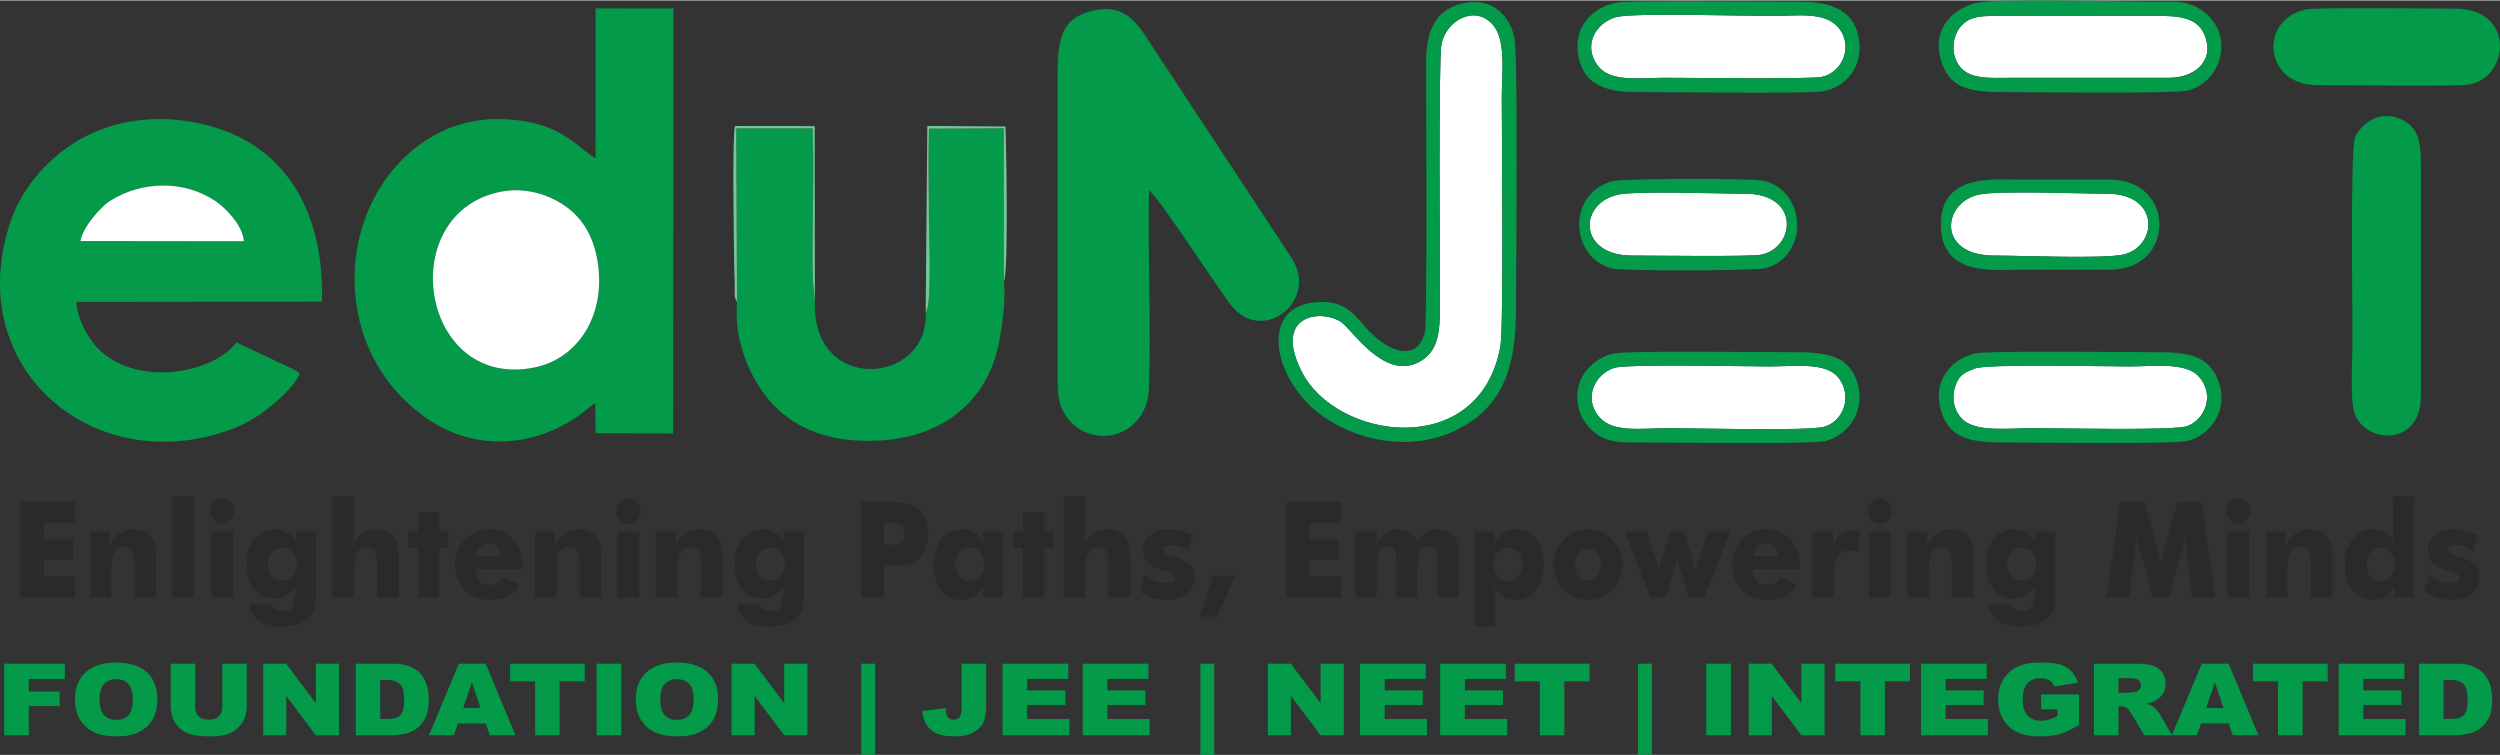
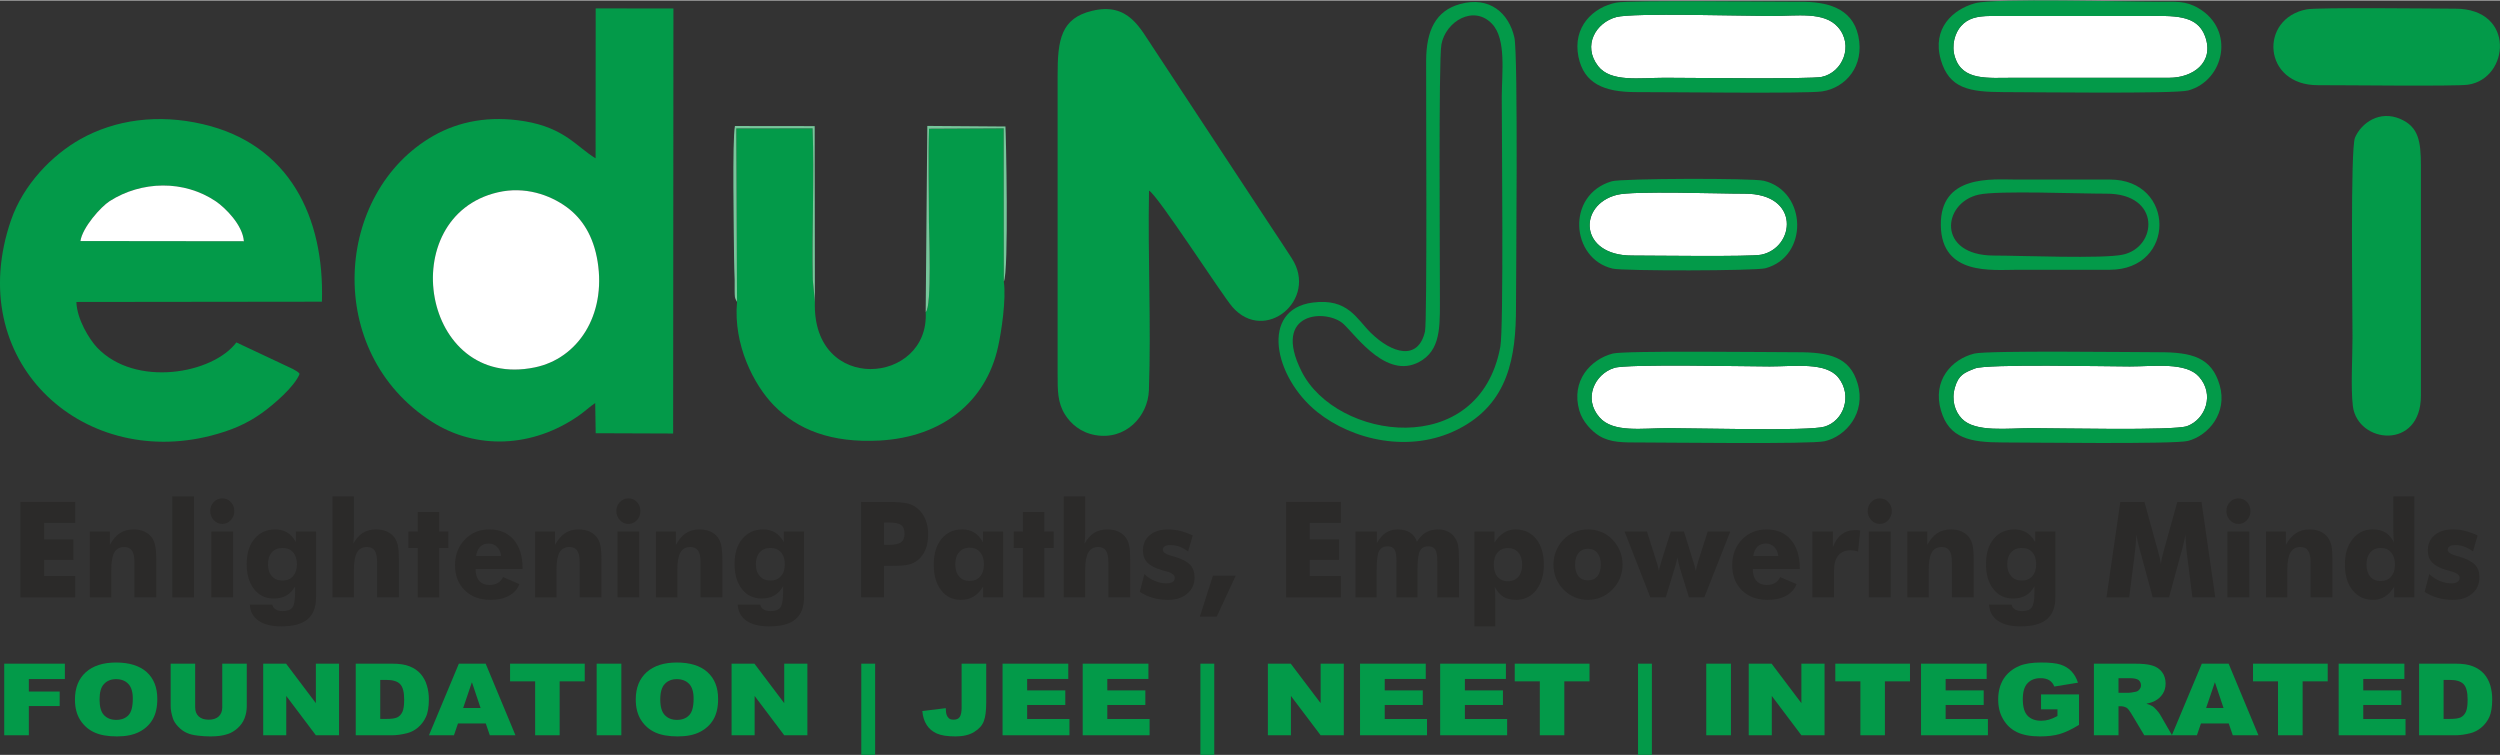
<svg xmlns="http://www.w3.org/2000/svg" xml:space="preserve" width="331px" height="100px" version="1.1" shape-rendering="geometricPrecision" text-rendering="geometricPrecision" image-rendering="optimizeQuality" fill-rule="evenodd" clip-rule="evenodd" viewBox="0 0 260.16 78.51">
  <rect x="0" y="0" width="260.16" height="78.51" fill="#333333" stroke="none" />
  <g>
    <path fill="#039A49" d="M51.8 19.97c2.79,-0.65 5.4,0.24 7.19,1.55 1.59,1.17 2.77,2.98 3.2,5.65 0.9,5.61 -2.06,10.1 -6.54,11.02 -11.81,2.43 -14.68,-15.7 -3.85,-18.22zm10.18 -3.54c-1.96,-1.18 -3.2,-3.16 -7.41,-3.86 -3.62,-0.6 -6.82,0.01 -9.47,1.52 -10.32,5.89 -11.48,22.52 -0.16,29.75 4.62,2.96 10.52,2.72 15.33,-0.66 0.59,-0.41 1.09,-0.9 1.67,-1.28l0.05 3.14 8.06 0.03 0.03 -44.23 -8.09 -0.01 -0.01 15.6z" />
    <path fill="#039A49" d="M8.37 25.04c0.21,-1.41 2.1,-3.55 3.05,-4.16 3.32,-2.11 7.72,-2.22 11.06,0.04 0.95,0.65 2.77,2.43 2.9,4.14l-17.01 -0.02zm22.81 13.82c-0.21,-0.24 -0.05,-0.09 -0.33,-0.29 -0.03,-0.02 -0.36,-0.22 -0.38,-0.22l-5.87 -2.76c-2.48,3.29 -10.52,4.71 -14.49,0.54 -0.81,-0.85 -2.11,-2.96 -2.16,-4.75l25.55 -0.03c0.28,-8.78 -3.38,-16.38 -12.38,-18.47 -4.65,-1.09 -9.13,-0.48 -12.76,1.56 -2.95,1.66 -5.93,4.72 -7.21,8.42 -5.03,14.59 7.26,25.89 20.78,22.44 2.14,-0.55 3.75,-1.24 5.32,-2.36 1.23,-0.88 3.41,-2.75 3.93,-4.08z" />
    <path fill="#039A49" d="M119.57 19.79c0.89,0.44 7.59,10.86 8.68,12.11 3.36,3.86 8.97,-0.75 6.18,-5.06 -0.71,-1.11 -1.33,-2.03 -2.09,-3.18l-12.33 -18.73c-1.37,-2.01 -2.58,-4.76 -6.35,-3.85 -3.23,0.77 -3.61,2.97 -3.6,6.72l0 31.06c0,1.74 -0.01,3 0.77,4.24 0.6,0.95 1.62,1.86 3.13,2.13 3.16,0.57 5.5,-1.93 5.6,-4.66 0.24,-6.83 -0.12,-13.91 0.01,-20.78z" />
    <path fill="#039A49" d="M76.7 31.38c-0.41,4.44 1.75,8.63 3.83,10.76 2.47,2.53 5.98,3.93 11.01,3.66 6.57,-0.36 11.06,-4.09 12.31,-9.7 0.37,-1.62 0.87,-5.04 0.61,-6.84l-0.01 -15.95 -7.77 0.04c-0.1,3.17 -0.01,6.51 -0.01,9.7 0,0.64 0.33,8.95 -0.34,9.38 0.42,7.55 -11.86,8.63 -11.53,-1.08l-0.22 -2.28c-0.1,-5.09 0.17,-10.83 -0.02,-15.76l-7.94 0.01 0.08 18.06z" />
-     <path fill="white" d="M156.13 36.04c0.36,-1.94 0.15,-22.24 0.15,-25.98 0,-2.52 0.5,-6.04 -1.02,-7.63 -1.91,-2 -4.81,-0.25 -5.26,2.14 -0.31,1.69 -0.15,23.05 -0.16,25.82 -0.01,3.09 0.21,5.66 -1.79,7.01 -3.53,2.38 -6.85,-2.43 -8.23,-3.72 -1.71,-1.6 -7.54,-1.36 -4.37,4.93 3.6,7.17 18.49,9.29 20.68,-2.57z" />
    <path fill="white" d="M51.8 19.97c-10.83,2.52 -7.96,20.65 3.85,18.22 4.48,-0.92 7.44,-5.41 6.54,-11.02 -0.43,-2.67 -1.61,-4.48 -3.2,-5.65 -1.79,-1.31 -4.4,-2.2 -7.19,-1.55z" />
    <path fill="#039A49" d="M251.93 41.12l0 -23.91c0,-2.58 -0.26,-4.04 -2.11,-4.86 -2.19,-0.97 -4.09,0.4 -4.75,1.93 -0.49,1.15 -0.26,17.33 -0.26,20.82 0,1.99 -0.19,5.29 0.04,7.13 0.51,3.92 7.1,4.59 7.08,-1.11z" />
    <path fill="#039A49" d="M156.13 36.04c-2.19,11.86 -17.08,9.74 -20.68,2.57 -3.17,-6.29 2.66,-6.53 4.37,-4.93 1.38,1.29 4.7,6.1 8.23,3.72 2,-1.35 1.78,-3.92 1.79,-7.01 0.01,-2.77 -0.15,-24.13 0.16,-25.82 0.45,-2.39 3.35,-4.14 5.26,-2.14 1.52,1.59 1.02,5.11 1.02,7.63 0,3.74 0.21,24.04 -0.15,25.98zm-4.2 -35.66c-2.52,0.7 -3.51,2.74 -3.52,5.9 -0.02,3.29 0.12,27.16 -0.12,28.17 -0.71,3.08 -3.42,2.3 -5.62,0.16 -1.52,-1.49 -2.4,-3.64 -6.06,-3.17 -5.5,0.71 -4.07,7.75 0.47,11.39 3.66,2.93 9.65,4.33 14.64,1.8 5.28,-2.67 6.04,-7.55 6.04,-12.73 0,-2.97 0.24,-26.25 -0.17,-28.05 -0.56,-2.48 -2.54,-4.34 -5.66,-3.47z" />
    <path fill="#039A49" d="M240.04 0.93c-4.98,0.95 -4.58,7.91 1.17,7.89 2.47,-0.01 14.33,0.14 15.62,-0.05 4.32,-0.63 4.97,-7.9 -1.3,-7.91 -2.23,-0.01 -14.35,-0.15 -15.49,0.07z" />
    <path fill="white" d="M168.21 1.73c-2.15,0.57 -3.55,2.97 -1.91,5.1 1.31,1.71 4.32,1.22 6.94,1.22 2.37,0 15.14,0.16 16.33,-0.09 2.2,-0.46 3.36,-3.3 1.69,-5.19 -1.45,-1.63 -4.22,-1.15 -6.91,-1.15 -2.81,0 -14.37,-0.35 -16.14,0.11z" />
    <path fill="white" d="M167.98 38.24c-2.07,0.66 -3.23,3.22 -1.53,5.15 1.43,1.63 4.43,1.12 7.17,1.12 2.75,0 14.54,0.33 16.23,-0.15 2.03,-0.59 2.94,-3.24 1.46,-5.11 -1.31,-1.64 -4.55,-1.16 -7.15,-1.16 -2.51,0 -14.81,-0.28 -16.18,0.15z" />
-     <path fill="white" d="M205.52 38.3c-1.12,0.44 -1.7,0.67 -2.08,1.96 -0.39,1.34 0,2.52 0.72,3.27 1.4,1.45 4.77,0.98 7.3,0.98 2.49,0 14.8,0.28 16.14,-0.21 1.94,-0.72 2.86,-3.3 1.25,-5.13 -1.38,-1.56 -4.64,-1.08 -7.22,-1.08 -2.43,0 -14.88,-0.28 -16.11,0.21z" />
+     <path fill="white" d="M205.52 38.3c-1.12,0.44 -1.7,0.67 -2.08,1.96 -0.39,1.34 0,2.52 0.72,3.27 1.4,1.45 4.77,0.98 7.3,0.98 2.49,0 14.8,0.28 16.14,-0.21 1.94,-0.72 2.86,-3.3 1.25,-5.13 -1.38,-1.56 -4.64,-1.08 -7.22,-1.08 -2.43,0 -14.88,-0.28 -16.11,0.21" />
    <path fill="white" d="M203.44 5.91c0.8,2.48 3.41,2.14 6.14,2.14l16.19 0c2.36,0 4.71,-1.54 3.7,-4.32 -0.85,-2.33 -3.41,-2.11 -6.14,-2.11l-16.2 0c-1.43,0.01 -2.35,0.25 -3.06,1.05 -0.62,0.7 -1.03,1.98 -0.63,3.24z" />
-     <path fill="white" d="M205.91 20.21c-3.81,0.85 -4.37,6.34 1.6,6.34 2.72,0 11.36,0.36 13.42,-0.1 3.59,-0.79 3.98,-6.36 -1.74,-6.34 -2.75,0.01 -11.25,-0.35 -13.28,0.1z" />
    <path fill="white" d="M168.27 20.23c-4.08,1.02 -3.96,6.34 1.58,6.32 2.04,0 12.31,0.14 13.43,-0.09 3.51,-0.71 4.15,-6.37 -1.75,-6.35 -2.53,0.01 -11.54,-0.32 -13.26,0.12z" />
    <path fill="#039A49" d="M203.44 5.91c-0.4,-1.26 0.01,-2.54 0.63,-3.24 0.71,-0.8 1.63,-1.04 3.06,-1.05l16.2 0c2.73,0 5.29,-0.22 6.14,2.11 1.01,2.78 -1.34,4.32 -3.7,4.32l-16.19 0c-2.73,0 -5.34,0.34 -6.14,-2.14zm2.11 -5.62c-2.32,0.63 -4.52,2.61 -3.58,5.89 0.86,2.98 2.95,3.35 6.48,3.36 2.71,0 17.89,0.2 19.26,-0.17 3.76,-1.02 4.92,-6.29 1.09,-8.55 -1.36,-0.81 -2.4,-0.68 -4.16,-0.68 -3.3,0 -17.05,-0.4 -19.09,0.15z" />
    <path fill="#039A49" d="M205.52 38.3c1.23,-0.49 13.68,-0.21 16.11,-0.21 2.58,0 5.84,-0.48 7.22,1.08 1.61,1.83 0.69,4.41 -1.25,5.13 -1.34,0.49 -13.65,0.21 -16.14,0.21 -2.53,0 -5.9,0.47 -7.3,-0.98 -0.72,-0.75 -1.11,-1.93 -0.72,-3.27 0.38,-1.29 0.96,-1.52 2.08,-1.96zm-0.06 -1.55c-2.36,0.58 -4.4,2.8 -3.47,5.94 0.84,2.87 3.01,3.31 6.46,3.31 2.74,0 17.85,0.2 19.24,-0.16 2.15,-0.57 4.13,-2.92 3.3,-5.8 -0.83,-2.88 -2.86,-3.44 -6.35,-3.43 -2.74,0 -17.81,-0.2 -19.18,0.14z" />
    <path fill="#039A49" d="M168.21 1.73c1.77,-0.46 13.33,-0.11 16.14,-0.11 2.69,0 5.46,-0.48 6.91,1.15 1.67,1.89 0.51,4.73 -1.69,5.19 -1.19,0.25 -13.96,0.09 -16.33,0.09 -2.62,0 -5.63,0.49 -6.94,-1.22 -1.64,-2.13 -0.24,-4.53 1.91,-5.1zm-0.01 -1.5c-2.43,0.47 -4.57,2.54 -3.94,5.64 0.57,2.78 2.67,3.67 5.97,3.67 3.11,-0.01 17.62,0.18 19.37,-0.07 2.45,-0.36 4.47,-2.63 3.78,-5.79 -0.64,-2.96 -3.36,-3.55 -6.02,-3.54 -2.84,0.01 -17.72,-0.19 -19.16,0.09z" />
    <path fill="#039A49" d="M167.98 38.24c1.37,-0.43 13.67,-0.15 16.18,-0.15 2.6,0 5.84,-0.48 7.15,1.16 1.48,1.87 0.57,4.52 -1.46,5.11 -1.69,0.48 -13.48,0.15 -16.23,0.15 -2.74,0 -5.74,0.51 -7.17,-1.12 -1.7,-1.93 -0.54,-4.49 1.53,-5.15zm-0.16 -1.49c-2.28,0.6 -4.36,2.81 -3.47,5.93 0.34,1.18 1.31,2.16 2.07,2.63 1.2,0.73 2.57,0.69 4.19,0.69 2.77,0 17.88,0.2 19.28,-0.13 2.21,-0.51 4.32,-2.95 3.42,-6.01 -0.8,-2.73 -2.89,-3.26 -6.32,-3.25 -2.65,0 -17.91,-0.19 -19.17,0.14z" />
    <path fill="white" d="M8.37 25.04l17.01 0.02c-0.13,-1.71 -1.95,-3.49 -2.9,-4.14 -3.34,-2.26 -7.74,-2.15 -11.06,-0.04 -0.95,0.61 -2.84,2.75 -3.05,4.16z" />
    <path fill="#039A49" d="M168.27 20.23c1.72,-0.44 10.73,-0.11 13.26,-0.12 5.9,-0.02 5.26,5.64 1.75,6.35 -1.12,0.23 -11.39,0.09 -13.43,0.09 -5.54,0.02 -5.66,-5.3 -1.58,-6.32zm-0.54 -1.41c-4.79,1.4 -4.28,8.08 0.1,9.09 1.14,0.26 14.84,0.24 15.89,-0.04 4.53,-1.22 4.33,-8.01 -0.16,-9.1 -1.22,-0.3 -14.82,-0.25 -15.83,0.05z" />
    <path fill="#039A49" d="M205.91 20.21c2.03,-0.45 10.53,-0.09 13.28,-0.1 5.72,-0.02 5.33,5.55 1.74,6.34 -2.06,0.46 -10.7,0.1 -13.42,0.1 -5.97,0 -5.41,-5.49 -1.6,-6.34zm4.05 7.82l9.6 0c6.92,-0.02 6.84,-9.39 0,-9.39l-9.79 0c-2.43,0 -7.89,-0.56 -7.8,4.78 0.08,5.24 5.35,4.61 7.99,4.61z" />
    <path fill="#77C69B" d="M96.33 32.43c0.67,-0.43 0.34,-8.74 0.34,-9.38 0,-3.19 -0.09,-6.53 0.01,-9.7l7.77 -0.04 0.01 15.95c0.54,-0.87 0.22,-15.8 0.17,-16.14l-8.13 -0.06 -0.17 19.37z" />
    <path fill="#77C69B" d="M76.7 31.38l-0.08 -18.06 7.94 -0.01c0.19,4.93 -0.08,10.67 0.02,15.76l0.22 2.28 -0.02 -18.27 -8.3 -0.01c-0.29,1.46 -0.11,10.99 -0.09,13.74 0,0.76 0.04,1.51 0.06,2.26 0.01,0.38 -0.01,0.76 0,1.14 0.02,0.61 -0.03,0.71 0.25,1.17z" />
    <polygon fill="#2B2A29" fill-rule="nonzero" points="2.12,62.12 2.12,52.19 7.83,52.19 7.83,54.37 4.59,54.37 4.59,56.09 7.64,56.09 7.64,58.22 4.59,58.22 4.59,59.9 7.83,59.9 7.83,62.12 " />
    <path id="1" fill="#2B2A29" fill-rule="nonzero" d="M9.35 62.12l0 -6.85 2.08 0 0 1.39c0.3,-0.56 0.64,-0.96 1.04,-1.22 0.39,-0.26 0.87,-0.39 1.42,-0.39 0.41,0 0.78,0.07 1.11,0.21 0.32,0.15 0.59,0.35 0.79,0.62 0.17,0.23 0.29,0.51 0.36,0.84 0.07,0.33 0.11,0.82 0.11,1.48l0 3.92 -2.27 0 0 -3.67c0,-0.55 -0.08,-0.94 -0.25,-1.19 -0.17,-0.25 -0.44,-0.38 -0.81,-0.38 -0.47,0 -0.81,0.19 -1.03,0.56 -0.21,0.37 -0.32,0.97 -0.32,1.8l0 2.88 -2.23 0z" />
    <polygon id="2" fill="#2B2A29" fill-rule="nonzero" points="17.93,62.12 17.93,51.61 20.19,51.61 20.19,62.12 " />
    <path id="3" fill="#2B2A29" fill-rule="nonzero" d="M21.88 53.14c0,-0.37 0.12,-0.68 0.36,-0.94 0.25,-0.25 0.54,-0.38 0.89,-0.38 0.35,0 0.65,0.12 0.89,0.38 0.24,0.25 0.36,0.56 0.36,0.94 0,0.37 -0.12,0.69 -0.37,0.95 -0.24,0.26 -0.54,0.39 -0.88,0.39 -0.35,0 -0.64,-0.13 -0.89,-0.4 -0.24,-0.26 -0.36,-0.58 -0.36,-0.94zm0.11 8.98l0 -6.85 2.27 0 0 6.85 -2.27 0z" />
    <path id="4" fill="#2B2A29" fill-rule="nonzero" d="M30.9 58.68c0,-0.53 -0.14,-0.95 -0.4,-1.25 -0.27,-0.3 -0.63,-0.45 -1.1,-0.45 -0.47,0 -0.84,0.15 -1.11,0.45 -0.27,0.3 -0.4,0.72 -0.4,1.25 0,0.52 0.13,0.93 0.4,1.23 0.27,0.31 0.64,0.46 1.11,0.46 0.46,0 0.83,-0.15 1.1,-0.46 0.26,-0.3 0.4,-0.71 0.4,-1.23zm1.99 -3.41l0 6.84c0,1.03 -0.29,1.8 -0.89,2.29 -0.59,0.5 -1.5,0.74 -2.74,0.74 -1.01,0 -1.79,-0.2 -2.36,-0.59 -0.57,-0.4 -0.87,-0.96 -0.9,-1.68l2.34 0c0.04,0.21 0.15,0.38 0.34,0.5 0.19,0.12 0.44,0.18 0.74,0.18 0.49,0 0.83,-0.13 1.01,-0.38 0.19,-0.25 0.28,-0.78 0.28,-1.58l0 -0.62c-0.24,0.43 -0.54,0.75 -0.91,0.96 -0.37,0.21 -0.81,0.31 -1.32,0.31 -0.85,0 -1.53,-0.32 -2.04,-0.98 -0.51,-0.65 -0.77,-1.52 -0.77,-2.61 0,-1.1 0.27,-1.98 0.81,-2.62 0.53,-0.65 1.25,-0.98 2.16,-0.98 0.48,0 0.9,0.11 1.25,0.32 0.35,0.21 0.65,0.55 0.9,1l0 -1.1 2.1 0z" />
    <path id="5" fill="#2B2A29" fill-rule="nonzero" d="M34.6 62.12l0 -10.51 2.23 0 0 3.69c0,0.24 0,0.47 -0.02,0.67 -0.01,0.21 -0.03,0.4 -0.05,0.57 0.28,-0.51 0.62,-0.89 1,-1.13 0.39,-0.24 0.85,-0.36 1.38,-0.36 0.42,0 0.79,0.07 1.11,0.21 0.32,0.15 0.59,0.35 0.79,0.62 0.17,0.23 0.29,0.51 0.36,0.84 0.08,0.33 0.11,0.82 0.11,1.48l0 3.92 -2.27 0 0 -3.67c0,-0.55 -0.08,-0.94 -0.25,-1.19 -0.17,-0.25 -0.43,-0.38 -0.8,-0.38 -0.47,0 -0.82,0.19 -1.03,0.56 -0.22,0.37 -0.33,0.97 -0.33,1.8l0 2.88 -2.23 0z" />
    <polygon id="6" fill="#2B2A29" fill-rule="nonzero" points="43.47,62.12 43.47,56.98 42.5,56.98 42.5,55.27 43.47,55.27 43.47,53.23 45.7,53.23 45.7,55.27 46.66,55.27 46.66,56.98 45.7,56.98 45.7,62.12 " />
    <path id="7" fill="#2B2A29" fill-rule="nonzero" d="M52.15 57.81c-0.04,-0.38 -0.18,-0.7 -0.42,-0.93 -0.23,-0.24 -0.52,-0.36 -0.87,-0.36 -0.37,0 -0.66,0.11 -0.88,0.32 -0.22,0.22 -0.37,0.54 -0.44,0.97l2.61 0zm2.23 1.36l-4.89 0c0,0.53 0.13,0.94 0.38,1.23 0.25,0.28 0.61,0.43 1.07,0.43 0.34,0 0.63,-0.07 0.87,-0.21 0.23,-0.14 0.41,-0.34 0.54,-0.61l1.7 0.73c-0.2,0.52 -0.56,0.93 -1.08,1.21 -0.52,0.29 -1.15,0.43 -1.9,0.43 -1.13,0 -2.03,-0.33 -2.7,-0.99 -0.68,-0.67 -1.02,-1.54 -1.02,-2.62 0,-1.07 0.34,-1.96 1.02,-2.66 0.67,-0.71 1.53,-1.06 2.56,-1.06 1.07,0 1.91,0.36 2.53,1.07 0.61,0.72 0.92,1.7 0.92,2.94l0 0.11z" />
    <path id="8" fill="#2B2A29" fill-rule="nonzero" d="M55.68 62.12l0 -6.85 2.08 0 0 1.39c0.3,-0.56 0.65,-0.96 1.04,-1.22 0.39,-0.26 0.87,-0.39 1.42,-0.39 0.41,0 0.78,0.07 1.11,0.21 0.32,0.15 0.59,0.35 0.79,0.62 0.17,0.23 0.29,0.51 0.36,0.84 0.07,0.33 0.11,0.82 0.11,1.48l0 3.92 -2.27 0 0 -3.67c0,-0.55 -0.08,-0.94 -0.25,-1.19 -0.17,-0.25 -0.43,-0.38 -0.81,-0.38 -0.47,0 -0.81,0.19 -1.03,0.56 -0.21,0.37 -0.32,0.97 -0.32,1.8l0 2.88 -2.23 0z" />
    <path id="9" fill="#2B2A29" fill-rule="nonzero" d="M64.14 53.14c0,-0.37 0.12,-0.68 0.37,-0.94 0.24,-0.25 0.53,-0.38 0.88,-0.38 0.36,0 0.65,0.12 0.89,0.38 0.24,0.25 0.36,0.56 0.36,0.94 0,0.37 -0.12,0.69 -0.36,0.95 -0.25,0.26 -0.54,0.39 -0.89,0.39 -0.34,0 -0.64,-0.13 -0.88,-0.4 -0.25,-0.26 -0.37,-0.58 -0.37,-0.94zm0.12 8.98l0 -6.85 2.26 0 0 6.85 -2.26 0z" />
    <path id="10" fill="#2B2A29" fill-rule="nonzero" d="M68.26 62.12l0 -6.85 2.08 0 0 1.39c0.3,-0.56 0.64,-0.96 1.04,-1.22 0.39,-0.26 0.87,-0.39 1.42,-0.39 0.41,0 0.78,0.07 1.11,0.21 0.32,0.15 0.59,0.35 0.79,0.62 0.17,0.23 0.29,0.51 0.36,0.84 0.07,0.33 0.11,0.82 0.11,1.48l0 3.92 -2.27 0 0 -3.67c0,-0.55 -0.08,-0.94 -0.25,-1.19 -0.17,-0.25 -0.44,-0.38 -0.81,-0.38 -0.47,0 -0.81,0.19 -1.03,0.56 -0.21,0.37 -0.32,0.97 -0.32,1.8l0 2.88 -2.23 0z" />
    <path id="11" fill="#2B2A29" fill-rule="nonzero" d="M81.67 58.68c0,-0.53 -0.13,-0.95 -0.4,-1.25 -0.26,-0.3 -0.63,-0.45 -1.1,-0.45 -0.47,0 -0.84,0.15 -1.1,0.45 -0.27,0.3 -0.41,0.72 -0.41,1.25 0,0.52 0.14,0.93 0.41,1.23 0.26,0.31 0.63,0.46 1.1,0.46 0.47,0 0.83,-0.15 1.1,-0.46 0.27,-0.3 0.4,-0.71 0.4,-1.23zm2 -3.41l0 6.84c0,1.03 -0.3,1.8 -0.89,2.29 -0.59,0.5 -1.51,0.74 -2.75,0.74 -1,0 -1.79,-0.2 -2.36,-0.59 -0.57,-0.4 -0.86,-0.96 -0.9,-1.68l2.35 0c0.03,0.21 0.14,0.38 0.33,0.5 0.19,0.12 0.44,0.18 0.75,0.18 0.49,0 0.82,-0.13 1.01,-0.38 0.18,-0.25 0.28,-0.78 0.28,-1.58l0 -0.62c-0.24,0.43 -0.55,0.75 -0.92,0.96 -0.37,0.21 -0.8,0.31 -1.31,0.31 -0.85,0 -1.53,-0.32 -2.05,-0.98 -0.51,-0.65 -0.77,-1.52 -0.77,-2.61 0,-1.1 0.27,-1.98 0.81,-2.62 0.54,-0.65 1.26,-0.98 2.17,-0.98 0.48,0 0.89,0.11 1.24,0.32 0.35,0.21 0.65,0.55 0.91,1l0 -1.1 2.1 0z" />
    <path id="12" fill="#2B2A29" fill-rule="nonzero" d="M92 62.12l-2.39 0 0 -9.93 2.66 0c1.04,0 1.77,0.06 2.19,0.16 0.42,0.11 0.78,0.3 1.07,0.56 0.35,0.3 0.61,0.68 0.79,1.14 0.18,0.45 0.27,0.96 0.27,1.51 0,0.59 -0.09,1.11 -0.27,1.56 -0.18,0.45 -0.44,0.82 -0.79,1.11 -0.26,0.22 -0.57,0.37 -0.93,0.47 -0.35,0.09 -0.92,0.14 -1.71,0.14l-0.43 0 -0.46 0 0 3.28zm0 -5.46l0.48 0c0.61,0 1.04,-0.09 1.28,-0.27 0.24,-0.17 0.37,-0.48 0.37,-0.91 0,-0.41 -0.12,-0.71 -0.36,-0.89 -0.24,-0.17 -0.66,-0.26 -1.26,-0.26l-0.51 0 0 2.33z" />
    <path id="13" fill="#2B2A29" fill-rule="nonzero" d="M102.39 58.69c0,-0.54 -0.13,-0.96 -0.4,-1.27 -0.26,-0.31 -0.63,-0.47 -1.09,-0.47 -0.46,0 -0.83,0.16 -1.09,0.47 -0.27,0.31 -0.4,0.73 -0.4,1.27 0,0.53 0.13,0.95 0.4,1.26 0.27,0.31 0.63,0.46 1.09,0.46 0.46,0 0.83,-0.15 1.09,-0.46 0.27,-0.31 0.4,-0.73 0.4,-1.26zm2 -3.42l0 6.85 -2.09 0 0 -1.11c-0.29,0.47 -0.63,0.82 -1,1.04 -0.37,0.22 -0.81,0.33 -1.3,0.33 -0.86,0 -1.55,-0.33 -2.06,-1 -0.52,-0.66 -0.77,-1.56 -0.77,-2.68 0,-1.12 0.27,-2 0.8,-2.66 0.54,-0.66 1.26,-0.99 2.17,-0.99 0.48,0 0.9,0.11 1.25,0.33 0.35,0.22 0.65,0.56 0.9,1.02l0 -1.13 2.1 0z" />
    <polygon id="14" fill="#2B2A29" fill-rule="nonzero" points="106.45,62.12 106.45,56.98 105.49,56.98 105.49,55.27 106.45,55.27 106.45,53.23 108.68,53.23 108.68,55.27 109.65,55.27 109.65,56.98 108.68,56.98 108.68,62.12 " />
    <path id="15" fill="#2B2A29" fill-rule="nonzero" d="M110.7 62.12l0 -10.51 2.23 0 0 3.69c0,0.24 -0.01,0.47 -0.02,0.67 -0.01,0.21 -0.03,0.4 -0.05,0.57 0.28,-0.51 0.61,-0.89 1,-1.13 0.39,-0.24 0.85,-0.36 1.38,-0.36 0.42,0 0.79,0.07 1.11,0.21 0.32,0.15 0.59,0.35 0.79,0.62 0.17,0.23 0.29,0.51 0.36,0.84 0.08,0.33 0.11,0.82 0.11,1.48l0 3.92 -2.27 0 0 -3.67c0,-0.55 -0.08,-0.94 -0.25,-1.19 -0.17,-0.25 -0.43,-0.38 -0.8,-0.38 -0.47,0 -0.82,0.19 -1.03,0.56 -0.22,0.37 -0.33,0.97 -0.33,1.8l0 2.88 -2.23 0z" />
    <path id="16" fill="#2B2A29" fill-rule="nonzero" d="M118.61 61.55l0.48 -1.85c0.33,0.31 0.69,0.55 1.09,0.71 0.4,0.17 0.8,0.25 1.2,0.25 0.28,0 0.5,-0.05 0.65,-0.15 0.15,-0.09 0.22,-0.23 0.22,-0.42 0,-0.3 -0.3,-0.53 -0.9,-0.68 -0.19,-0.05 -0.35,-0.09 -0.47,-0.13 -0.68,-0.2 -1.17,-0.46 -1.48,-0.78 -0.31,-0.32 -0.46,-0.74 -0.46,-1.26 0,-0.66 0.23,-1.19 0.7,-1.59 0.47,-0.4 1.11,-0.6 1.91,-0.6 0.41,0 0.83,0.05 1.26,0.15 0.42,0.11 0.86,0.26 1.31,0.48l-0.48 1.66c-0.3,-0.22 -0.6,-0.38 -0.91,-0.5 -0.31,-0.11 -0.62,-0.16 -0.93,-0.16 -0.26,0 -0.46,0.04 -0.59,0.13 -0.13,0.08 -0.2,0.21 -0.2,0.37 0,0.24 0.3,0.45 0.9,0.62 0.13,0.03 0.24,0.06 0.3,0.08 0.79,0.24 1.33,0.52 1.64,0.85 0.31,0.32 0.46,0.76 0.46,1.31 0,0.7 -0.25,1.26 -0.76,1.69 -0.5,0.44 -1.17,0.65 -2,0.65 -0.57,0 -1.09,-0.07 -1.57,-0.21 -0.49,-0.13 -0.94,-0.34 -1.37,-0.62z" />
    <polygon id="17" fill="#2B2A29" fill-rule="nonzero" points="126.22,59.87 128.59,59.87 126.62,64.12 124.86,64.12 " />
    <polygon id="18" fill="#2B2A29" fill-rule="nonzero" points="133.83,62.12 133.83,52.19 139.54,52.19 139.54,54.37 136.3,54.37 136.3,56.09 139.35,56.09 139.35,58.22 136.3,58.22 136.3,59.9 139.54,59.9 139.54,62.12 " />
    <path id="19" fill="#2B2A29" fill-rule="nonzero" d="M149.57 62.12l0 -3.74c0,-0.59 -0.07,-1 -0.2,-1.22 -0.14,-0.23 -0.38,-0.35 -0.72,-0.35 -0.43,0 -0.72,0.16 -0.89,0.48 -0.16,0.31 -0.25,0.95 -0.25,1.93l0 2.9 -2.19 0 0 -3.74c0,-0.6 -0.06,-1.01 -0.2,-1.23 -0.14,-0.22 -0.37,-0.34 -0.71,-0.34 -0.43,0 -0.72,0.16 -0.89,0.47 -0.17,0.31 -0.26,0.96 -0.26,1.94l0 2.9 -2.2 0 0 -6.85 2.23 0 0 1.19c0.27,-0.48 0.58,-0.84 0.93,-1.07 0.35,-0.22 0.76,-0.34 1.23,-0.34 0.52,0 0.95,0.11 1.28,0.32 0.34,0.22 0.58,0.54 0.72,0.97 0.25,-0.43 0.56,-0.76 0.92,-0.97 0.36,-0.21 0.78,-0.32 1.27,-0.32 0.39,0 0.73,0.07 1.01,0.21 0.3,0.14 0.54,0.34 0.73,0.62 0.16,0.22 0.27,0.47 0.34,0.76 0.06,0.29 0.1,0.76 0.1,1.41l0 0.15 0 3.92 -2.25 0z" />
    <path id="20" fill="#2B2A29" fill-rule="nonzero" d="M155.45 58.72c0,0.53 0.13,0.95 0.39,1.26 0.26,0.3 0.62,0.46 1.08,0.46 0.46,0 0.82,-0.16 1.09,-0.46 0.26,-0.31 0.39,-0.73 0.39,-1.26 0,-0.54 -0.13,-0.96 -0.39,-1.26 -0.27,-0.31 -0.63,-0.47 -1.09,-0.47 -0.46,0 -0.82,0.16 -1.08,0.47 -0.26,0.3 -0.39,0.72 -0.39,1.26zm-2.01 6.42l0 -9.87 2.08 0 0 1.16c0.29,-0.47 0.62,-0.81 0.98,-1.04 0.36,-0.22 0.76,-0.34 1.2,-0.34 0.9,0 1.62,0.33 2.16,0.99 0.53,0.66 0.8,1.55 0.8,2.67 0,1.1 -0.27,1.98 -0.8,2.66 -0.53,0.67 -1.23,1.01 -2.08,1.01 -0.55,0 -0.99,-0.11 -1.33,-0.32 -0.34,-0.21 -0.65,-0.56 -0.91,-1.05 0.02,0.14 0.03,0.3 0.04,0.5 0.02,0.19 0.02,0.43 0.02,0.72l0 2.91 -2.16 0z" />
    <path id="21" fill="#2B2A29" fill-rule="nonzero" d="M166.59 58.71c0,-0.51 -0.12,-0.91 -0.36,-1.2 -0.24,-0.3 -0.57,-0.45 -0.98,-0.45 -0.41,0 -0.74,0.15 -0.99,0.45 -0.23,0.29 -0.35,0.69 -0.35,1.2 0,0.51 0.12,0.92 0.35,1.21 0.24,0.29 0.57,0.43 0.99,0.43 0.42,0 0.74,-0.14 0.98,-0.43 0.24,-0.29 0.36,-0.7 0.36,-1.21zm2.26 0c0,0.49 -0.09,0.96 -0.27,1.41 -0.18,0.44 -0.45,0.84 -0.79,1.19 -0.35,0.35 -0.74,0.62 -1.17,0.8 -0.43,0.18 -0.89,0.27 -1.37,0.27 -0.49,0 -0.95,-0.09 -1.38,-0.27 -0.44,-0.18 -0.82,-0.45 -1.16,-0.8 -0.34,-0.34 -0.6,-0.74 -0.78,-1.18 -0.18,-0.45 -0.27,-0.92 -0.27,-1.42 0,-0.5 0.09,-0.97 0.27,-1.41 0.18,-0.45 0.43,-0.84 0.78,-1.2 0.33,-0.35 0.72,-0.61 1.15,-0.78 0.43,-0.18 0.89,-0.27 1.39,-0.27 0.5,0 0.96,0.09 1.39,0.27 0.43,0.17 0.81,0.43 1.15,0.78 0.35,0.36 0.61,0.76 0.79,1.2 0.18,0.44 0.27,0.92 0.27,1.41z" />
    <path id="22" fill="#2B2A29" fill-rule="nonzero" d="M175.24 55.27l0.94 3.03 0.02 0.05c0.14,0.42 0.23,0.76 0.27,1.02 0.03,-0.15 0.06,-0.3 0.1,-0.46 0.04,-0.16 0.1,-0.36 0.17,-0.61l0.97 -3.03 2.35 0 -2.7 6.85 -1.6 0 -0.96 -3.1c-0.05,-0.18 -0.09,-0.35 -0.13,-0.53 -0.04,-0.18 -0.08,-0.36 -0.11,-0.53 -0.05,0.27 -0.13,0.61 -0.25,1.02l-0.02 0.05 -0.94 3.09 -1.61 0 -2.68 -6.85 2.33 0 0.96 3.03c0.08,0.22 0.13,0.42 0.17,0.58 0.05,0.17 0.08,0.33 0.11,0.49 0.04,-0.23 0.12,-0.54 0.25,-0.95 0.01,-0.05 0.02,-0.09 0.03,-0.12l0.96 -3.03 1.37 0z" />
    <path id="23" fill="#2B2A29" fill-rule="nonzero" d="M185.06 57.81c-0.05,-0.38 -0.19,-0.7 -0.42,-0.93 -0.24,-0.24 -0.53,-0.36 -0.87,-0.36 -0.37,0 -0.67,0.11 -0.89,0.32 -0.21,0.22 -0.36,0.54 -0.43,0.97l2.61 0zm2.23 1.36l-4.89 0c0,0.53 0.13,0.94 0.38,1.23 0.25,0.28 0.61,0.43 1.06,0.43 0.35,0 0.64,-0.07 0.88,-0.21 0.23,-0.14 0.41,-0.34 0.53,-0.61l1.71 0.73c-0.2,0.52 -0.57,0.93 -1.08,1.21 -0.52,0.29 -1.16,0.43 -1.91,0.43 -1.12,0 -2.02,-0.33 -2.7,-0.99 -0.67,-0.67 -1.01,-1.54 -1.01,-2.62 0,-1.07 0.34,-1.96 1.01,-2.66 0.68,-0.71 1.54,-1.06 2.57,-1.06 1.07,0 1.91,0.36 2.52,1.07 0.62,0.72 0.93,1.7 0.93,2.94l0 0.11z" />
    <path id="24" fill="#2B2A29" fill-rule="nonzero" d="M188.6 62.12l0 -6.85 2.14 0 0 1.62c0.22,-0.59 0.52,-1.03 0.91,-1.33 0.38,-0.29 0.84,-0.44 1.38,-0.44 0.09,0 0.18,0 0.28,0.01 0.09,0.01 0.18,0.02 0.27,0.03l-0.22 2.2c-0.13,-0.05 -0.27,-0.09 -0.4,-0.11 -0.13,-0.02 -0.26,-0.03 -0.38,-0.03 -0.55,0 -0.98,0.18 -1.28,0.54 -0.29,0.35 -0.44,0.86 -0.44,1.52l0 2.84 -2.26 0z" />
    <path id="25" fill="#2B2A29" fill-rule="nonzero" d="M194.36 53.14c0,-0.37 0.12,-0.68 0.37,-0.94 0.24,-0.25 0.54,-0.38 0.88,-0.38 0.36,0 0.66,0.12 0.89,0.38 0.25,0.25 0.37,0.56 0.37,0.94 0,0.37 -0.13,0.69 -0.37,0.95 -0.25,0.26 -0.54,0.39 -0.89,0.39 -0.34,0 -0.63,-0.13 -0.88,-0.4 -0.24,-0.26 -0.37,-0.58 -0.37,-0.94zm0.12 8.98l0 -6.85 2.27 0 0 6.85 -2.27 0z" />
    <path id="26" fill="#2B2A29" fill-rule="nonzero" d="M198.48 62.12l0 -6.85 2.08 0 0 1.39c0.3,-0.56 0.65,-0.96 1.04,-1.22 0.4,-0.26 0.87,-0.39 1.42,-0.39 0.42,0 0.78,0.07 1.11,0.21 0.32,0.15 0.59,0.35 0.79,0.62 0.17,0.23 0.29,0.51 0.36,0.84 0.07,0.33 0.11,0.82 0.11,1.48l0 3.92 -2.27 0 0 -3.67c0,-0.55 -0.08,-0.94 -0.25,-1.19 -0.17,-0.25 -0.43,-0.38 -0.8,-0.38 -0.47,0 -0.82,0.19 -1.04,0.56 -0.21,0.37 -0.32,0.97 -0.32,1.8l0 2.88 -2.23 0z" />
    <path id="27" fill="#2B2A29" fill-rule="nonzero" d="M211.89 58.68c0,-0.53 -0.13,-0.95 -0.4,-1.25 -0.26,-0.3 -0.62,-0.45 -1.09,-0.45 -0.47,0 -0.84,0.15 -1.11,0.45 -0.27,0.3 -0.41,0.72 -0.41,1.25 0,0.52 0.14,0.93 0.41,1.23 0.27,0.31 0.64,0.46 1.11,0.46 0.46,0 0.83,-0.15 1.09,-0.46 0.27,-0.3 0.4,-0.71 0.4,-1.23zm2 -3.41l0 6.84c0,1.03 -0.3,1.8 -0.89,2.29 -0.59,0.5 -1.51,0.74 -2.75,0.74 -1,0 -1.78,-0.2 -2.35,-0.59 -0.57,-0.4 -0.87,-0.96 -0.91,-1.68l2.35 0c0.03,0.21 0.15,0.38 0.33,0.5 0.19,0.12 0.44,0.18 0.75,0.18 0.49,0 0.83,-0.13 1.01,-0.38 0.19,-0.25 0.28,-0.78 0.28,-1.58l0 -0.62c-0.24,0.43 -0.54,0.75 -0.91,0.96 -0.37,0.21 -0.81,0.31 -1.32,0.31 -0.85,0 -1.53,-0.32 -2.04,-0.98 -0.52,-0.65 -0.77,-1.52 -0.77,-2.61 0,-1.1 0.27,-1.98 0.8,-2.62 0.54,-0.65 1.26,-0.98 2.17,-0.98 0.48,0 0.89,0.11 1.24,0.32 0.35,0.21 0.66,0.55 0.91,1l0 -1.1 2.1 0z" />
    <path id="28" fill="#2B2A29" fill-rule="nonzero" d="M230.53 62.12l-2.38 0 -0.54 -4.29c-0.04,-0.31 -0.08,-0.64 -0.11,-1.02 -0.03,-0.37 -0.06,-0.77 -0.08,-1.21 -0.07,0.42 -0.18,0.95 -0.35,1.58 -0.04,0.13 -0.07,0.22 -0.09,0.29l-1.26 4.65 -1.7 0 -1.26 -4.65c-0.02,-0.07 -0.05,-0.16 -0.08,-0.29 -0.18,-0.63 -0.29,-1.15 -0.35,-1.57 -0.02,0.37 -0.06,0.75 -0.09,1.11 -0.03,0.37 -0.07,0.74 -0.12,1.11l-0.55 4.29 -2.36 0 1.44 -9.93 2.51 0 1.41 5.12c0.01,0.04 0.03,0.09 0.05,0.18 0.13,0.45 0.21,0.84 0.25,1.17 0.02,-0.18 0.05,-0.37 0.09,-0.59 0.05,-0.21 0.12,-0.47 0.2,-0.77l1.42 -5.11 2.52 0 1.43 9.93z" />
    <path id="29" fill="#2B2A29" fill-rule="nonzero" d="M231.69 53.14c0,-0.37 0.12,-0.68 0.36,-0.94 0.25,-0.25 0.54,-0.38 0.89,-0.38 0.35,0 0.65,0.12 0.89,0.38 0.24,0.25 0.36,0.56 0.36,0.94 0,0.37 -0.12,0.69 -0.37,0.95 -0.24,0.26 -0.54,0.39 -0.88,0.39 -0.35,0 -0.64,-0.13 -0.89,-0.4 -0.24,-0.26 -0.36,-0.58 -0.36,-0.94zm0.11 8.98l0 -6.85 2.27 0 0 6.85 -2.27 0z" />
    <path id="30" fill="#2B2A29" fill-rule="nonzero" d="M235.81 62.12l0 -6.85 2.07 0 0 1.39c0.3,-0.56 0.65,-0.96 1.05,-1.22 0.39,-0.26 0.86,-0.39 1.41,-0.39 0.42,0 0.79,0.07 1.11,0.21 0.33,0.15 0.59,0.35 0.79,0.62 0.17,0.23 0.3,0.51 0.37,0.84 0.07,0.33 0.11,0.82 0.11,1.48l0 3.92 -2.27 0 0 -3.67c0,-0.55 -0.09,-0.94 -0.26,-1.19 -0.16,-0.25 -0.43,-0.38 -0.8,-0.38 -0.47,0 -0.81,0.19 -1.03,0.56 -0.22,0.37 -0.33,0.97 -0.33,1.8l0 2.88 -2.22 0z" />
    <path id="31" fill="#2B2A29" fill-rule="nonzero" d="M249.23 58.7c0,-0.53 -0.14,-0.95 -0.4,-1.26 -0.26,-0.31 -0.63,-0.46 -1.08,-0.46 -0.46,0 -0.82,0.15 -1.08,0.46 -0.27,0.31 -0.4,0.73 -0.4,1.26 0,0.54 0.13,0.96 0.39,1.27 0.26,0.3 0.63,0.45 1.09,0.45 0.45,0 0.82,-0.15 1.08,-0.46 0.26,-0.3 0.4,-0.73 0.4,-1.26zm2.01 -7.09l0 10.51 -2.09 0 0 -1.11c-0.29,0.46 -0.61,0.8 -0.97,1.03 -0.36,0.23 -0.76,0.34 -1.2,0.34 -0.91,0 -1.63,-0.33 -2.16,-1 -0.54,-0.66 -0.8,-1.56 -0.8,-2.68 0,-1.09 0.26,-1.97 0.8,-2.64 0.53,-0.67 1.22,-1.01 2.08,-1.01 0.54,0 0.99,0.11 1.33,0.31 0.34,0.21 0.64,0.56 0.91,1.05 -0.03,-0.16 -0.05,-0.35 -0.06,-0.55 -0.01,-0.21 -0.02,-0.43 -0.02,-0.67l0 -3.58 2.18 0z" />
    <path id="32" fill="#2B2A29" fill-rule="nonzero" d="M252.32 61.55l0.48 -1.85c0.33,0.31 0.69,0.55 1.09,0.71 0.4,0.17 0.8,0.25 1.2,0.25 0.28,0 0.5,-0.05 0.65,-0.15 0.15,-0.09 0.22,-0.23 0.22,-0.42 0,-0.3 -0.3,-0.53 -0.9,-0.68 -0.19,-0.05 -0.35,-0.09 -0.47,-0.13 -0.68,-0.2 -1.17,-0.46 -1.48,-0.78 -0.31,-0.32 -0.46,-0.74 -0.46,-1.26 0,-0.66 0.23,-1.19 0.7,-1.59 0.47,-0.4 1.11,-0.6 1.91,-0.6 0.41,0 0.83,0.05 1.26,0.15 0.42,0.11 0.86,0.26 1.31,0.48l-0.48 1.66c-0.3,-0.22 -0.6,-0.38 -0.91,-0.5 -0.31,-0.11 -0.62,-0.16 -0.93,-0.16 -0.26,0 -0.46,0.04 -0.59,0.13 -0.13,0.08 -0.2,0.21 -0.2,0.37 0,0.24 0.3,0.45 0.9,0.62 0.13,0.03 0.24,0.06 0.3,0.08 0.79,0.24 1.33,0.52 1.64,0.85 0.31,0.32 0.46,0.76 0.46,1.31 0,0.7 -0.25,1.26 -0.76,1.69 -0.5,0.44 -1.17,0.65 -2,0.65 -0.57,0 -1.09,-0.07 -1.57,-0.21 -0.49,-0.13 -0.94,-0.34 -1.37,-0.62z" />
    <polygon fill="#039A49" fill-rule="nonzero" points="0.44,69.02 6.75,69.02 6.75,70.62 3,70.62 3,71.92 6.21,71.92 6.21,73.43 3,73.43 3,76.47 0.44,76.47 " />
    <path id="1" fill="#039A49" fill-rule="nonzero" d="M7.8 72.75c0,-1.22 0.38,-2.16 1.13,-2.84 0.75,-0.67 1.8,-1.01 3.14,-1.01 1.38,0 2.44,0.33 3.19,0.99 0.74,0.67 1.11,1.6 1.11,2.8 0,0.87 -0.16,1.58 -0.49,2.14 -0.32,0.55 -0.79,0.99 -1.41,1.3 -0.61,0.31 -1.38,0.46 -2.3,0.46 -0.93,0 -1.7,-0.13 -2.31,-0.4 -0.61,-0.27 -1.11,-0.69 -1.49,-1.27 -0.38,-0.58 -0.57,-1.3 -0.57,-2.17zm2.56 0c0,0.75 0.15,1.3 0.46,1.62 0.31,0.33 0.74,0.5 1.27,0.5 0.55,0 0.98,-0.17 1.28,-0.49 0.3,-0.32 0.45,-0.89 0.45,-1.73 0,-0.7 -0.16,-1.21 -0.47,-1.53 -0.32,-0.33 -0.74,-0.49 -1.28,-0.49 -0.52,0 -0.93,0.17 -1.24,0.5 -0.32,0.32 -0.47,0.87 -0.47,1.62z" />
    <path id="2" fill="#039A49" fill-rule="nonzero" d="M23.13 69.02l2.55 0 0 4.44c0,0.43 -0.08,0.85 -0.23,1.24 -0.15,0.39 -0.39,0.73 -0.72,1.03 -0.32,0.29 -0.66,0.49 -1.02,0.61 -0.5,0.17 -1.09,0.25 -1.79,0.25 -0.4,0 -0.84,-0.02 -1.31,-0.08 -0.48,-0.05 -0.88,-0.15 -1.2,-0.3 -0.32,-0.15 -0.61,-0.36 -0.87,-0.64 -0.27,-0.28 -0.45,-0.56 -0.55,-0.86 -0.15,-0.47 -0.23,-0.89 -0.23,-1.25l0 -4.44 2.55 0 0 4.54c0,0.41 0.12,0.72 0.37,0.95 0.25,0.23 0.6,0.34 1.04,0.34 0.44,0 0.78,-0.11 1.03,-0.33 0.25,-0.23 0.38,-0.55 0.38,-0.96l0 -4.54z" />
    <polygon id="3" fill="#039A49" fill-rule="nonzero" points="27.39,69.02 29.77,69.02 32.87,73.13 32.87,69.02 35.28,69.02 35.28,76.47 32.87,76.47 29.79,72.38 29.79,76.47 27.39,76.47 " />
    <path id="4" fill="#039A49" fill-rule="nonzero" d="M37.02 69.02l3.79 0c0.75,0 1.36,0.09 1.82,0.28 0.46,0.18 0.84,0.44 1.14,0.78 0.3,0.35 0.52,0.74 0.65,1.2 0.14,0.45 0.21,0.93 0.21,1.44 0,0.79 -0.1,1.41 -0.31,1.85 -0.2,0.44 -0.48,0.8 -0.83,1.1 -0.36,0.3 -0.74,0.49 -1.15,0.59 -0.56,0.14 -1.07,0.21 -1.53,0.21l-3.79 0 0 -7.45zm2.55 1.69l0 4.06 0.63 0c0.53,0 0.91,-0.05 1.14,-0.16 0.22,-0.11 0.4,-0.29 0.53,-0.56 0.13,-0.26 0.19,-0.69 0.19,-1.29 0,-0.79 -0.14,-1.33 -0.43,-1.62 -0.28,-0.29 -0.76,-0.43 -1.42,-0.43l-0.64 0z" />
    <path id="5" fill="#039A49" fill-rule="nonzero" d="M50.55 75.24l-2.89 0 -0.42 1.23 -2.6 0 3.11 -7.45 2.79 0 3.1 7.45 -2.67 0 -0.42 -1.23zm-0.54 -1.61l-0.9 -2.68 -0.91 2.68 1.81 0z" />
    <polygon id="6" fill="#039A49" fill-rule="nonzero" points="53.08,69.02 60.85,69.02 60.85,70.86 58.24,70.86 58.24,76.47 55.69,76.47 55.69,70.86 53.08,70.86 " />
    <polygon id="7" fill="#039A49" fill-rule="nonzero" points="62.09,69.02 64.66,69.02 64.66,76.47 62.09,76.47 " />
    <path id="8" fill="#039A49" fill-rule="nonzero" d="M66.16 72.75c0,-1.22 0.38,-2.16 1.13,-2.84 0.75,-0.67 1.8,-1.01 3.14,-1.01 1.38,0 2.44,0.33 3.18,0.99 0.75,0.67 1.12,1.6 1.12,2.8 0,0.87 -0.16,1.58 -0.49,2.14 -0.32,0.55 -0.8,0.99 -1.41,1.3 -0.61,0.31 -1.38,0.46 -2.3,0.46 -0.93,0 -1.7,-0.13 -2.31,-0.4 -0.61,-0.27 -1.11,-0.69 -1.49,-1.27 -0.38,-0.58 -0.57,-1.3 -0.57,-2.17zm2.55 0c0,0.75 0.16,1.3 0.47,1.62 0.31,0.33 0.73,0.5 1.27,0.5 0.55,0 0.97,-0.17 1.27,-0.49 0.31,-0.32 0.46,-0.89 0.46,-1.73 0,-0.7 -0.16,-1.21 -0.47,-1.53 -0.32,-0.33 -0.75,-0.49 -1.28,-0.49 -0.52,0 -0.94,0.17 -1.25,0.5 -0.31,0.32 -0.47,0.87 -0.47,1.62z" />
    <polygon id="9" fill="#039A49" fill-rule="nonzero" points="76.13,69.02 78.51,69.02 81.61,73.13 81.61,69.02 84.02,69.02 84.02,76.47 81.61,76.47 78.53,72.38 78.53,76.47 76.13,76.47 " />
    <polygon id="10" fill="#039A49" fill-rule="nonzero" points="89.63,69.02 91.07,69.02 91.07,78.51 89.63,78.51 " />
    <path id="11" fill="#039A49" fill-rule="nonzero" d="M100.07 69.02l2.56 0 0 4.04c0,0.85 -0.08,1.5 -0.25,1.94 -0.16,0.44 -0.5,0.82 -1.01,1.13 -0.5,0.31 -1.15,0.46 -1.94,0.46 -0.84,0 -1.48,-0.1 -1.94,-0.3 -0.46,-0.21 -0.81,-0.5 -1.06,-0.9 -0.25,-0.38 -0.4,-0.87 -0.45,-1.44l2.44 -0.3c0,0.32 0.04,0.57 0.1,0.72 0.06,0.16 0.16,0.29 0.3,0.39 0.1,0.06 0.24,0.09 0.42,0.09 0.29,0 0.5,-0.09 0.63,-0.28 0.13,-0.19 0.2,-0.51 0.2,-0.97l0 -4.58z" />
    <polygon id="12" fill="#039A49" fill-rule="nonzero" points="104.33,69.02 111.17,69.02 111.17,70.61 106.89,70.61 106.89,71.8 110.86,71.8 110.86,73.32 106.89,73.32 106.89,74.78 111.29,74.78 111.29,76.47 104.33,76.47 " />
    <polygon id="13" fill="#039A49" fill-rule="nonzero" points="112.67,69.02 119.51,69.02 119.51,70.61 115.23,70.61 115.23,71.8 119.19,71.8 119.19,73.32 115.23,73.32 115.23,74.78 119.63,74.78 119.63,76.47 112.67,76.47 " />
    <polygon id="14" fill="#039A49" fill-rule="nonzero" points="124.92,69.02 126.36,69.02 126.36,78.51 124.92,78.51 " />
    <polygon id="15" fill="#039A49" fill-rule="nonzero" points="131.94,69.02 134.32,69.02 137.43,73.13 137.43,69.02 139.84,69.02 139.84,76.47 137.43,76.47 134.34,72.38 134.34,76.47 131.94,76.47 " />
    <polygon id="16" fill="#039A49" fill-rule="nonzero" points="141.53,69.02 148.37,69.02 148.37,70.61 144.1,70.61 144.1,71.8 148.06,71.8 148.06,73.32 144.1,73.32 144.1,74.78 148.5,74.78 148.5,76.47 141.53,76.47 " />
    <polygon id="17" fill="#039A49" fill-rule="nonzero" points="149.87,69.02 156.71,69.02 156.71,70.61 152.44,70.61 152.44,71.8 156.4,71.8 156.4,73.32 152.44,73.32 152.44,74.78 156.84,74.78 156.84,76.47 149.87,76.47 " />
    <polygon id="18" fill="#039A49" fill-rule="nonzero" points="157.63,69.02 165.41,69.02 165.41,70.86 162.79,70.86 162.79,76.47 160.24,76.47 160.24,70.86 157.63,70.86 " />
    <polygon id="19" fill="#039A49" fill-rule="nonzero" points="170.46,69.02 171.9,69.02 171.9,78.51 170.46,78.51 " />
    <polygon id="20" fill="#039A49" fill-rule="nonzero" points="177.56,69.02 180.13,69.02 180.13,76.47 177.56,76.47 " />
    <polygon id="21" fill="#039A49" fill-rule="nonzero" points="181.98,69.02 184.36,69.02 187.46,73.13 187.46,69.02 189.87,69.02 189.87,76.47 187.46,76.47 184.38,72.38 184.38,76.47 181.98,76.47 " />
    <polygon id="22" fill="#039A49" fill-rule="nonzero" points="190.99,69.02 198.76,69.02 198.76,70.86 196.15,70.86 196.15,76.47 193.6,76.47 193.6,70.86 190.99,70.86 " />
    <polygon id="23" fill="#039A49" fill-rule="nonzero" points="199.91,69.02 206.74,69.02 206.74,70.61 202.47,70.61 202.47,71.8 206.43,71.8 206.43,73.32 202.47,73.32 202.47,74.78 206.87,74.78 206.87,76.47 199.91,76.47 " />
    <path id="24" fill="#039A49" fill-rule="nonzero" d="M212.4 73.77l0 -1.55 3.95 0 0 3.17c-0.75,0.46 -1.42,0.78 -2,0.95 -0.58,0.17 -1.27,0.25 -2.07,0.25 -0.98,0 -1.78,-0.15 -2.4,-0.45 -0.61,-0.3 -1.09,-0.75 -1.43,-1.35 -0.35,-0.59 -0.51,-1.27 -0.51,-2.05 0,-0.81 0.18,-1.51 0.55,-2.12 0.37,-0.59 0.92,-1.05 1.64,-1.36 0.56,-0.24 1.31,-0.36 2.26,-0.36 0.91,0 1.59,0.07 2.05,0.22 0.45,0.15 0.83,0.38 1.12,0.69 0.3,0.32 0.53,0.71 0.68,1.19l-2.46 0.4c-0.11,-0.28 -0.28,-0.5 -0.52,-0.65 -0.24,-0.15 -0.55,-0.22 -0.93,-0.22 -0.55,0 -1,0.17 -1.33,0.52 -0.34,0.35 -0.5,0.91 -0.5,1.67 0,0.8 0.17,1.38 0.5,1.72 0.34,0.35 0.81,0.52 1.41,0.52 0.28,0 0.55,-0.04 0.81,-0.11 0.26,-0.08 0.56,-0.2 0.89,-0.38l0 -0.7 -1.71 0z" />
    <path id="25" fill="#039A49" fill-rule="nonzero" d="M217.9 76.47l0 -7.45 4.26 0c0.79,0 1.39,0.06 1.81,0.19 0.41,0.12 0.75,0.34 1.01,0.67 0.25,0.33 0.38,0.74 0.38,1.21 0,0.41 -0.1,0.77 -0.3,1.07 -0.19,0.3 -0.46,0.55 -0.8,0.73 -0.22,0.12 -0.52,0.22 -0.9,0.3 0.3,0.09 0.52,0.18 0.66,0.27 0.09,0.06 0.23,0.19 0.41,0.39 0.18,0.2 0.3,0.36 0.36,0.47l1.24 2.15 -2.89 0 -1.36 -2.27c-0.18,-0.3 -0.33,-0.49 -0.46,-0.58 -0.19,-0.11 -0.4,-0.17 -0.63,-0.17l-0.23 0 0 3.02 -2.56 0zm2.56 -4.42l1.08 0c0.12,0 0.35,-0.04 0.68,-0.1 0.17,-0.03 0.31,-0.11 0.41,-0.24 0.11,-0.13 0.17,-0.27 0.17,-0.43 0,-0.24 -0.09,-0.43 -0.26,-0.56 -0.17,-0.13 -0.49,-0.19 -0.95,-0.19l-1.13 0 0 1.52z" />
    <path id="26" fill="#039A49" fill-rule="nonzero" d="M231.93 75.24l-2.89 0 -0.42 1.23 -2.61 0 3.12 -7.45 2.79 0 3.1 7.45 -2.67 0 -0.42 -1.23zm-0.54 -1.61l-0.9 -2.68 -0.91 2.68 1.81 0z" />
    <polygon id="27" fill="#039A49" fill-rule="nonzero" points="234.46,69.02 242.23,69.02 242.23,70.86 239.62,70.86 239.62,76.47 237.06,76.47 237.06,70.86 234.46,70.86 " />
    <polygon id="28" fill="#039A49" fill-rule="nonzero" points="243.37,69.02 250.21,69.02 250.21,70.61 245.93,70.61 245.93,71.8 249.89,71.8 249.89,73.32 245.93,73.32 245.93,74.78 250.33,74.78 250.33,76.47 243.37,76.47 " />
    <path id="29" fill="#039A49" fill-rule="nonzero" d="M251.74 69.02l3.8 0c0.75,0 1.35,0.09 1.81,0.28 0.46,0.18 0.84,0.44 1.15,0.78 0.3,0.35 0.51,0.74 0.65,1.2 0.13,0.45 0.2,0.93 0.2,1.44 0,0.79 -0.1,1.41 -0.3,1.85 -0.2,0.44 -0.48,0.8 -0.84,1.1 -0.36,0.3 -0.74,0.49 -1.15,0.59 -0.56,0.14 -1.07,0.21 -1.52,0.21l-3.8 0 0 -7.45zm2.55 1.69l0 4.06 0.63 0c0.54,0 0.92,-0.05 1.15,-0.16 0.22,-0.11 0.4,-0.29 0.53,-0.56 0.13,-0.26 0.19,-0.69 0.19,-1.29 0,-0.79 -0.14,-1.33 -0.43,-1.62 -0.29,-0.29 -0.76,-0.43 -1.43,-0.43l-0.64 0z" />
  </g>
</svg>